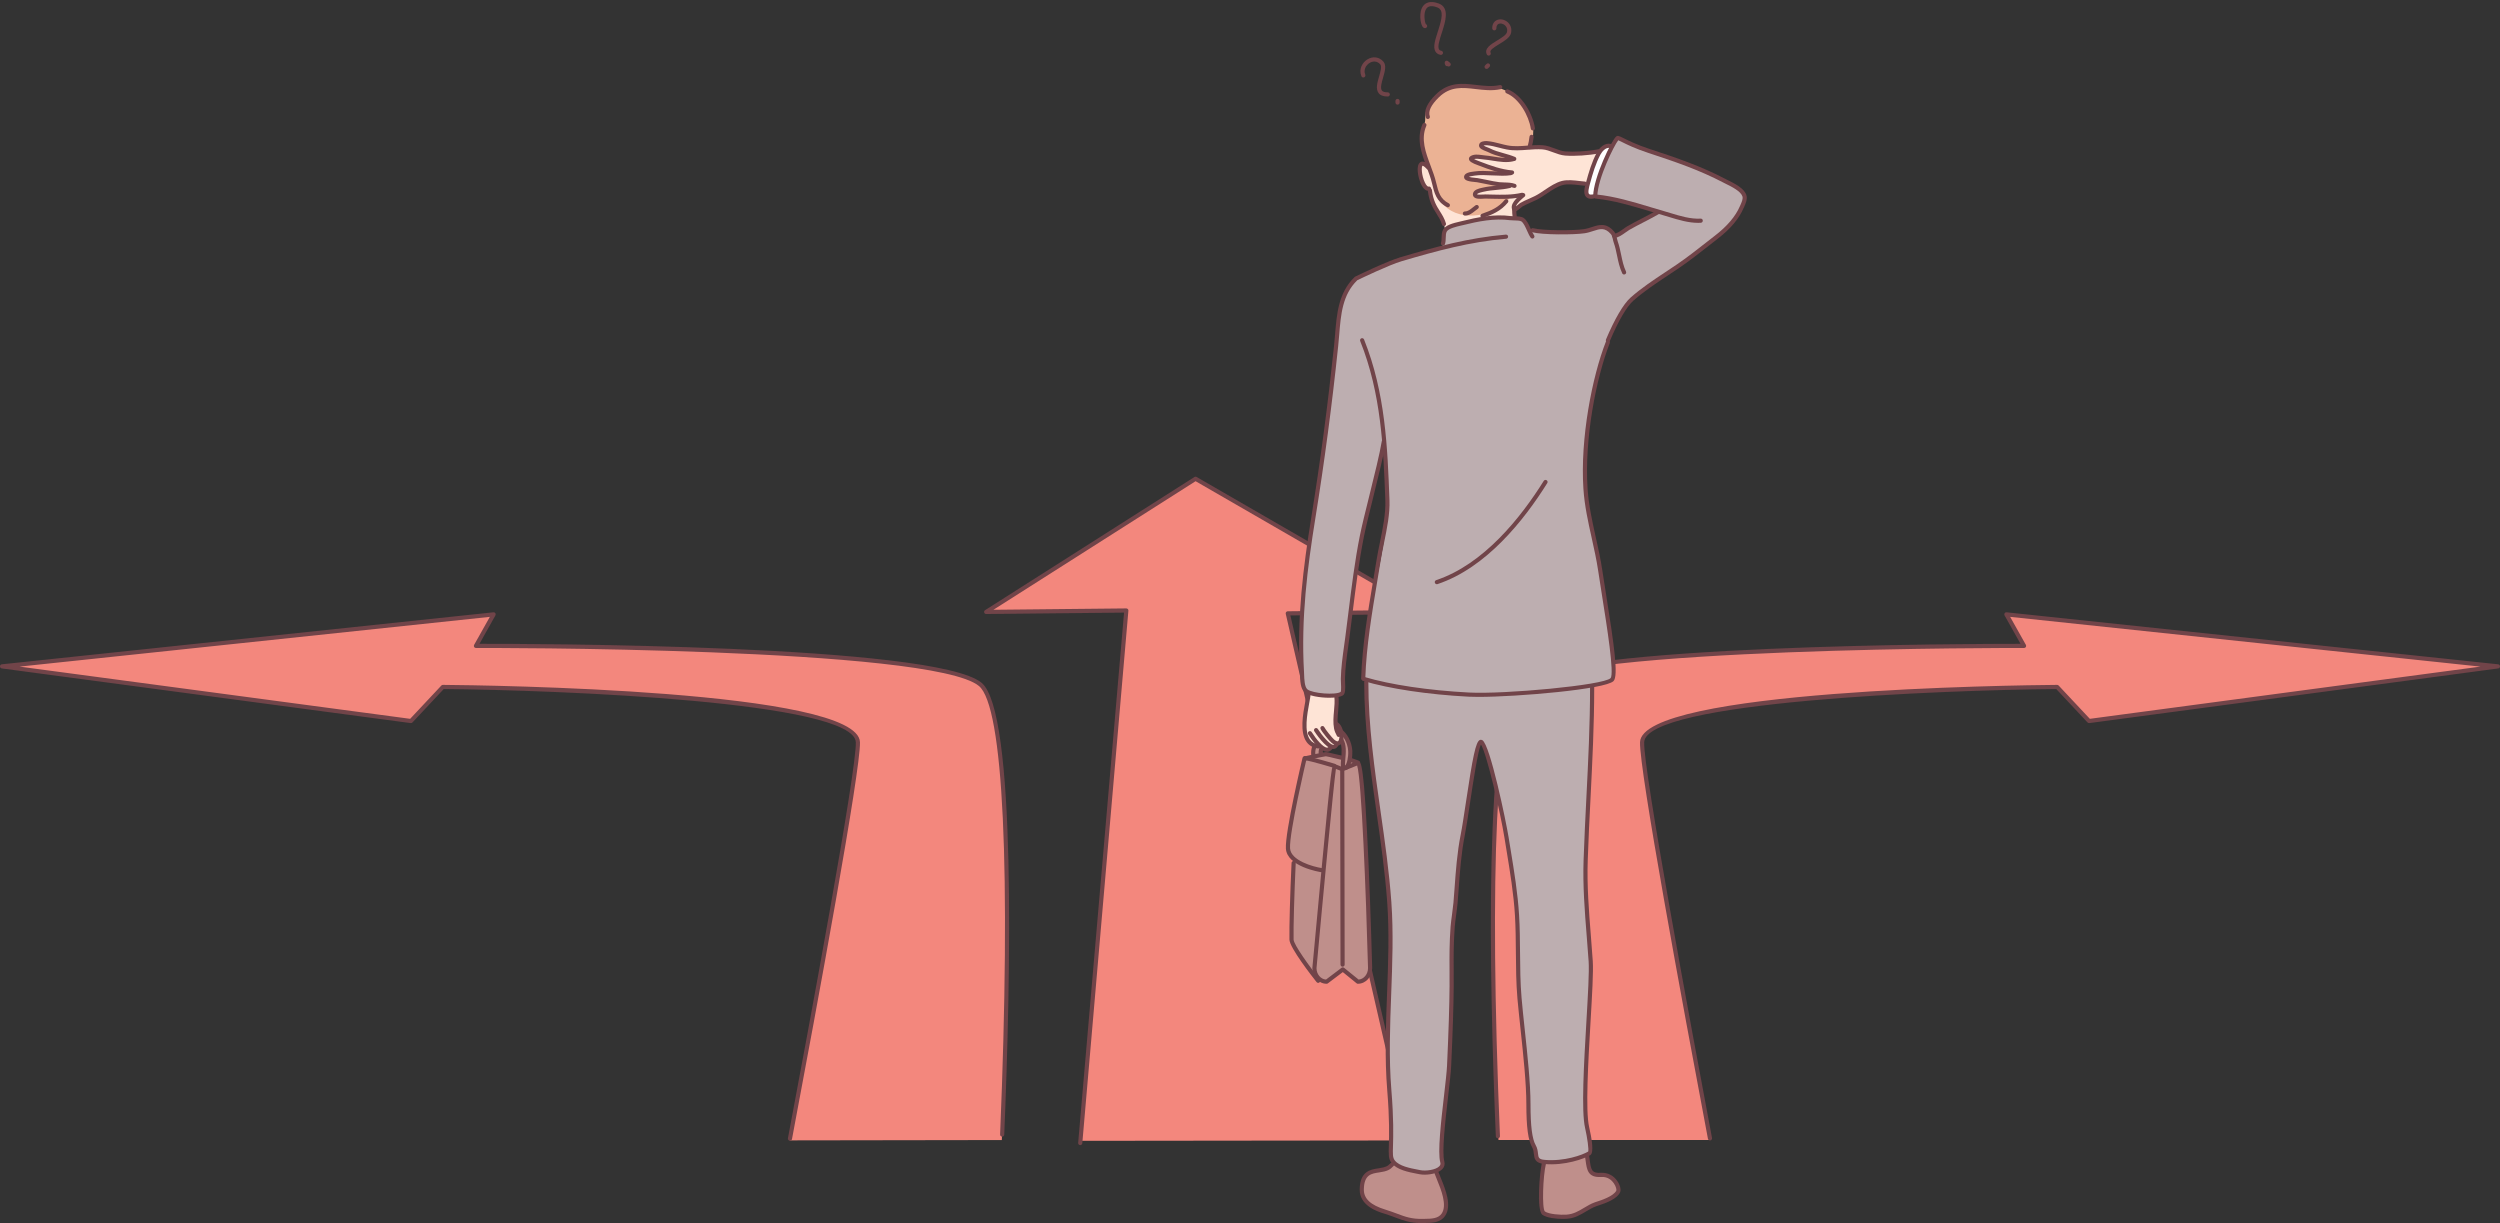
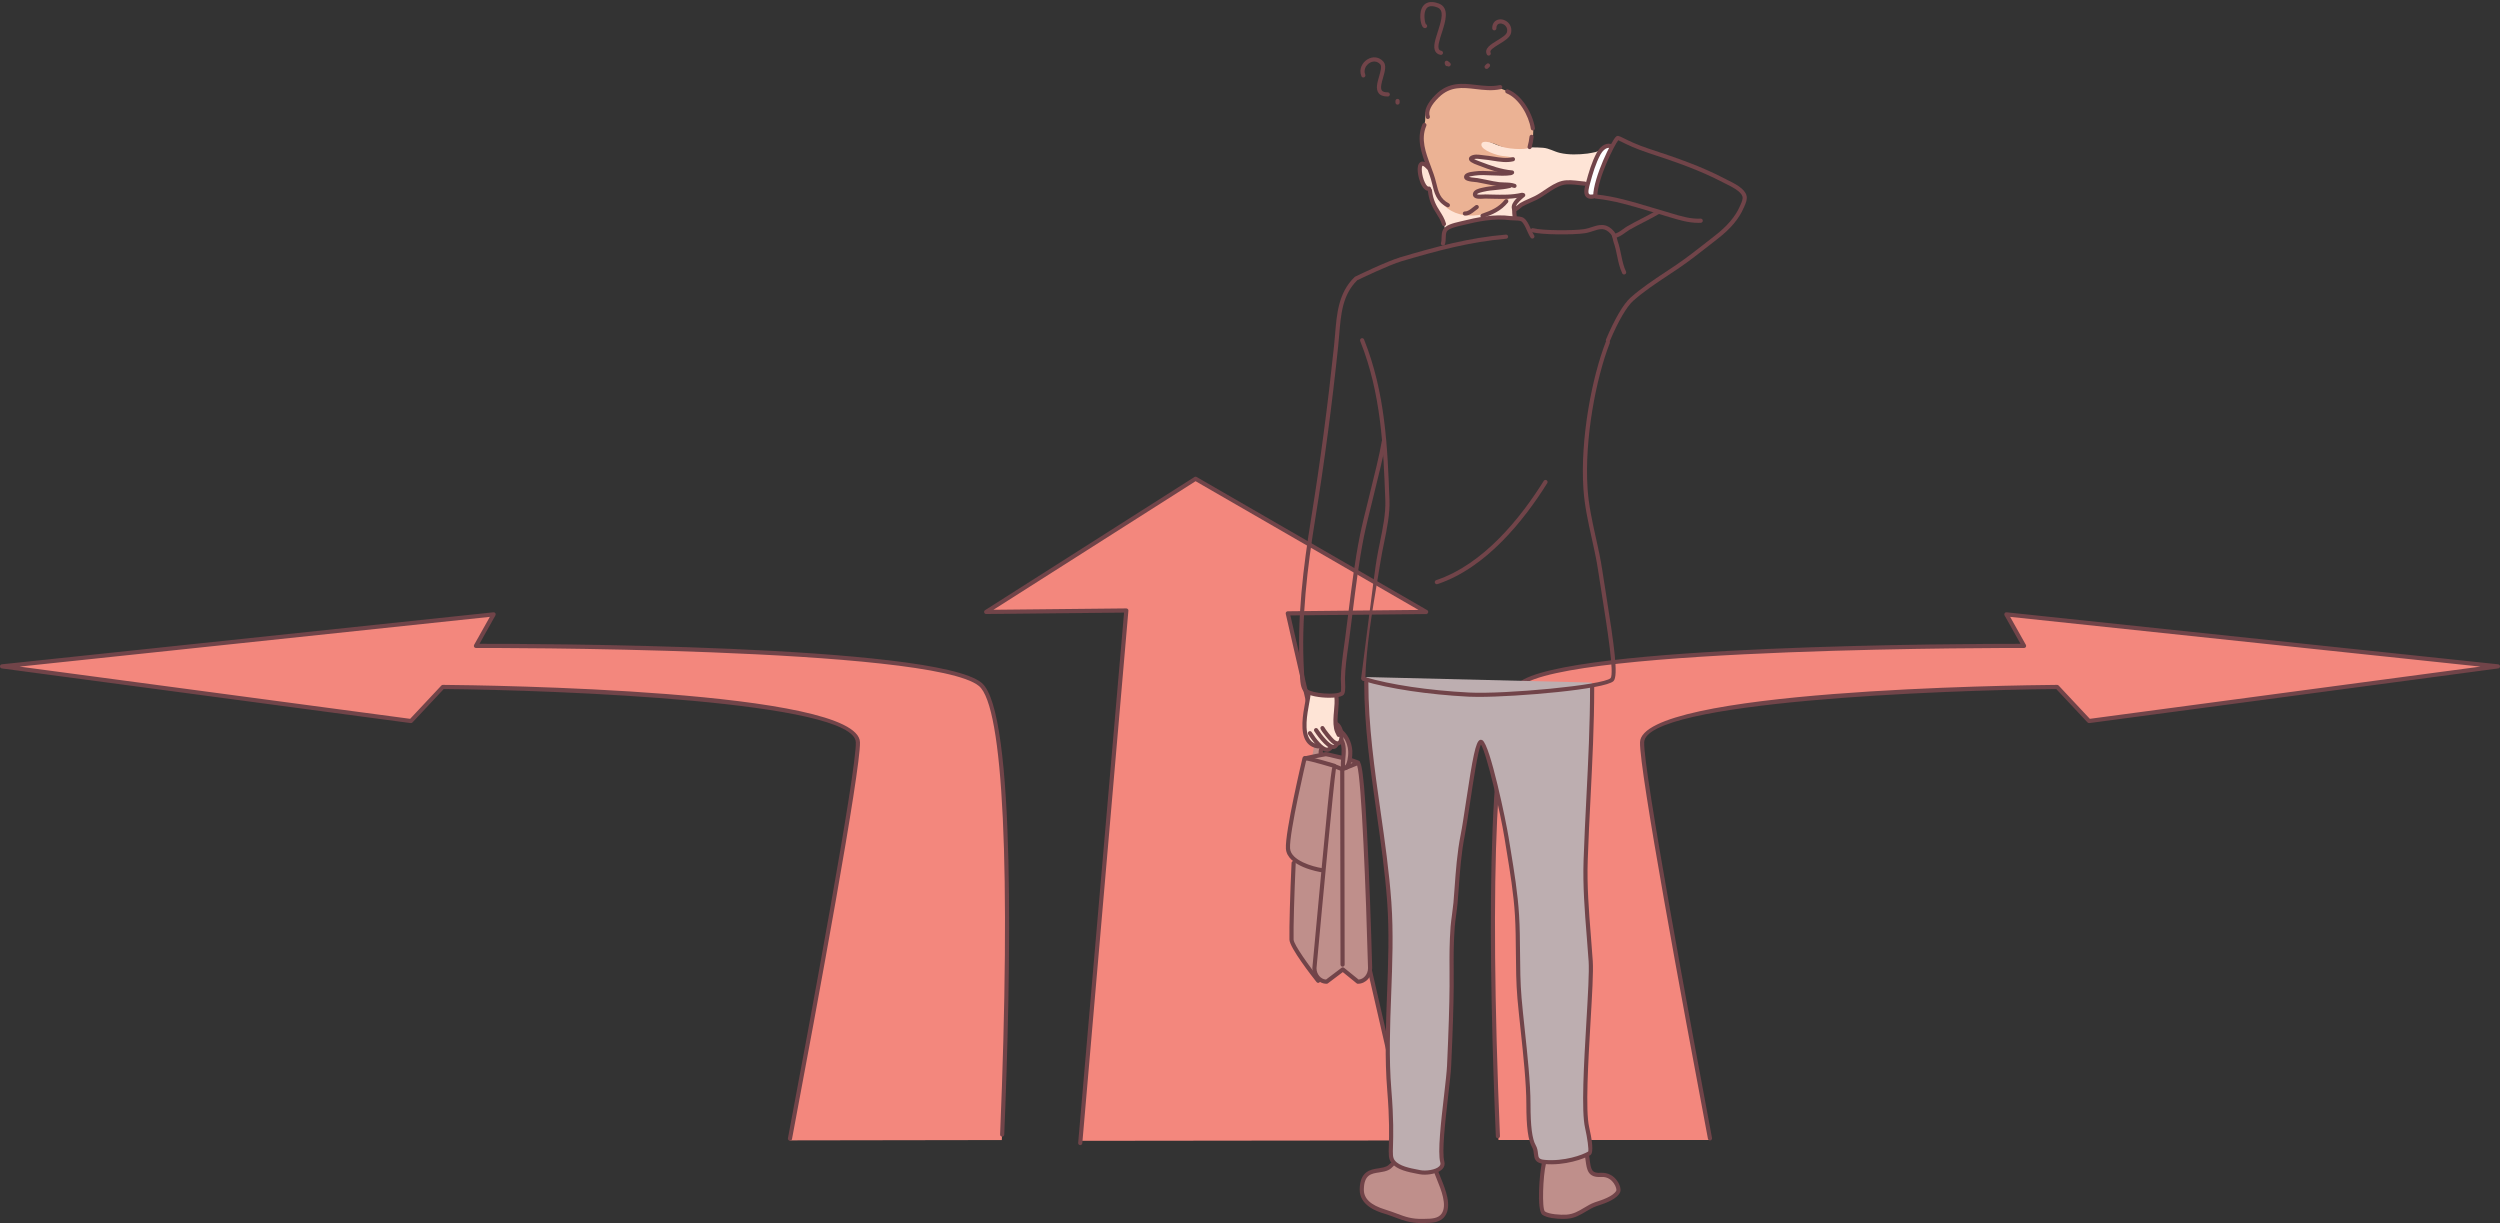
<svg xmlns="http://www.w3.org/2000/svg" height="244.6" preserveAspectRatio="xMidYMid meet" version="1.0" viewBox="-0.0 -0.4 500.0 244.6" width="500.0" zoomAndPan="magnify">
  <rect x="-0.0" y="-0.4" width="500.0" height="244.6" fill="#333333" stroke="none" />
  <defs>
    <clipPath id="a">
      <path d="M 271 232 L 290 232 L 290 244.211 L 271 244.211 Z M 271 232" />
    </clipPath>
  </defs>
  <g>
    <g id="change1_1">
      <path d="M 157.938 227.676 C 162.586 203.027 171.746 153.59 171.578 148.055 C 171.266 137.691 88.574 136.988 88.574 136.988 L 82.191 143.805 L 0.414 132.871 L 98.723 122.477 L 95.184 128.781 C 95.184 128.781 186.387 128.496 196.055 136.48 C 198.848 138.789 200.68 152.25 201.172 169.453 C 201.91 195.293 200.363 227.609 200.363 227.609 L 157.938 227.676" fill="#f3877d" fill-rule="evenodd" />
    </g>
    <g id="change1_2">
      <path d="M 342.066 227.594 C 342.066 227.594 328.254 153.586 328.418 148.055 C 328.734 137.691 411.426 136.988 411.426 136.988 L 417.809 143.805 L 499.582 132.871 L 401.277 122.477 L 404.816 128.781 C 404.816 128.781 313.609 128.496 303.945 136.48 C 296.93 142.277 298.539 200.055 299.691 227.594 L 342.066 227.594" fill="#f3877d" fill-rule="evenodd" />
    </g>
    <g id="change1_3">
      <path d="M 281.812 227.691 L 257.555 122.273 L 285.23 121.984 L 239.105 95.352 L 197.234 121.984 L 225.266 121.699 L 216.277 227.766 L 281.812 227.691" fill="#f3877d" fill-rule="evenodd" />
    </g>
    <g id="change2_1">
      <path d="M 157.996 227.742 C 157.969 227.742 157.941 227.738 157.918 227.734 C 157.691 227.691 157.543 227.477 157.586 227.25 C 161.727 205.305 171.336 153.652 171.164 148.066 C 170.918 139.914 111.77 137.609 88.75 137.406 L 82.492 144.09 C 82.402 144.188 82.27 144.23 82.137 144.219 L 0.359 133.285 C 0.152 133.258 -0.004 133.078 0 132.867 C 0.004 132.656 0.16 132.48 0.371 132.461 L 98.68 122.062 C 98.836 122.035 98.984 122.117 99.07 122.246 C 99.156 122.379 99.16 122.543 99.086 122.68 L 95.895 128.363 C 105.078 128.355 186.992 128.453 196.32 136.16 C 203.289 141.918 202.148 195.25 200.848 226.531 C 200.84 226.762 200.645 226.941 200.414 226.93 C 200.188 226.922 200.008 226.727 200.02 226.496 C 202.219 173.531 200.68 140.84 195.789 136.801 C 186.348 129 96.098 129.18 95.184 129.199 C 95.035 129.199 94.898 129.121 94.824 128.992 C 94.75 128.863 94.746 128.707 94.82 128.578 L 97.969 122.973 L 3.914 132.922 L 82.031 143.363 L 88.27 136.707 C 88.348 136.621 88.457 136.574 88.574 136.574 C 88.574 136.574 88.574 136.574 88.578 136.574 C 97.082 136.645 171.68 137.578 171.996 148.039 C 172.16 153.508 163.551 200.109 158.402 227.402 C 158.363 227.605 158.191 227.742 157.996 227.742" fill="#714449" />
    </g>
    <g id="change2_2">
      <path d="M 341.996 227.688 C 341.797 227.688 341.625 227.551 341.586 227.352 C 336.441 200.082 327.836 153.52 328.004 148.039 C 328.32 137.578 402.918 136.645 411.422 136.574 C 411.426 136.574 411.426 136.574 411.426 136.574 C 411.539 136.574 411.648 136.621 411.73 136.707 L 417.969 143.363 L 496.086 132.922 L 402.031 122.973 L 405.18 128.578 C 405.25 128.707 405.25 128.863 405.176 128.992 C 405.102 129.121 404.965 129.199 404.816 129.199 C 403.902 129.184 313.648 129 304.211 136.801 C 299.309 140.852 297.77 173.664 299.992 226.824 C 300.004 227.055 299.824 227.246 299.598 227.258 C 299.59 227.258 299.586 227.258 299.578 227.258 C 299.355 227.258 299.172 227.082 299.164 226.855 C 297.852 195.465 296.691 141.934 303.68 136.16 C 313.004 128.457 394.895 128.371 404.105 128.363 L 400.914 122.68 C 400.84 122.543 400.844 122.379 400.93 122.246 C 401.016 122.117 401.164 122.039 401.32 122.062 L 499.629 132.461 C 499.836 132.48 499.996 132.656 500 132.867 C 500 133.078 499.848 133.258 499.641 133.285 L 417.863 144.219 C 417.73 144.23 417.598 144.188 417.508 144.09 L 411.246 137.406 C 388.227 137.613 329.082 139.914 328.836 148.066 C 328.664 153.668 338.27 205.27 342.402 227.195 C 342.445 227.422 342.297 227.641 342.07 227.684 C 342.047 227.688 342.02 227.688 341.996 227.688" fill="#714449" />
    </g>
    <g id="change2_3">
      <path d="M 216.047 228.625 C 216.035 228.625 216.023 228.625 216.012 228.621 C 215.781 228.605 215.613 228.402 215.633 228.172 L 224.812 122.121 L 197.242 122.402 C 197.238 122.402 197.238 122.402 197.238 122.402 C 197.055 122.402 196.891 122.281 196.84 122.105 C 196.785 121.926 196.855 121.734 197.012 121.637 L 238.883 95.004 C 239.012 94.918 239.18 94.914 239.312 94.992 L 285.438 121.625 C 285.602 121.719 285.68 121.91 285.633 122.09 C 285.586 122.273 285.422 122.398 285.234 122.402 L 258.074 122.684 L 282.223 227.727 C 282.273 227.953 282.137 228.176 281.91 228.227 C 281.684 228.277 281.465 228.137 281.414 227.914 L 257.148 122.363 C 257.121 122.242 257.148 122.113 257.227 122.016 C 257.305 121.914 257.426 121.855 257.551 121.855 L 283.703 121.586 L 239.117 95.84 L 198.688 121.555 L 225.262 121.281 C 225.359 121.289 225.492 121.332 225.57 121.418 C 225.652 121.504 225.691 121.617 225.68 121.734 L 216.461 228.242 C 216.441 228.461 216.262 228.625 216.047 228.625" fill="#714449" />
    </g>
    <g id="change3_1">
      <path d="M 289.016 45.488 C 288.773 43.453 287.266 41.836 286.328 40.117 C 285.832 39.207 286.211 38.422 285.723 37.523 C 285.473 37.07 285.105 37.078 284.824 36.66 C 284.23 35.773 283.535 34.105 283.914 32.816 C 284.074 32.27 284.641 32.02 285.148 32.227 C 286.355 32.723 286.793 34.309 288.371 33.914 C 291.336 33.18 292.52 28.801 295.488 27.73 C 297.113 27.145 298.836 28.621 300.363 28.867 C 303.137 29.312 305.848 28.941 308.609 29.156 C 309.828 29.254 310.82 29.91 311.965 30.18 C 313.727 30.594 315.711 30.531 317.492 30.316 C 318.047 30.254 318.574 30.113 319.113 30.008 C 319.426 29.945 320.184 29.523 320.039 29.809 C 319.32 31.223 318.684 32.52 318.18 34.09 C 317.977 34.723 317.648 36.066 317.105 36.527 C 316.812 36.781 315.543 36.316 315.18 36.258 C 313.816 36.039 313.055 35.941 311.789 36.422 C 310.469 36.926 309.168 37.875 307.539 38.855 C 306.18 39.68 304.465 40.512 303.531 41.234 C 303.02 41.633 302.852 43.184 302.762 43.223 C 301.828 43.613 300.965 42.816 299.273 43.047 C 297.582 43.277 294.594 43.812 292.539 44.234 C 290.484 44.66 289.031 45.625 289.016 45.488" fill="#fee4d6" fill-rule="evenodd" />
    </g>
    <g id="change3_2">
      <path d="M 261.836 138.219 C 261.957 138.051 263.074 138.703 264.047 138.703 C 265.02 138.703 267.398 138.578 267.492 139.047 C 267.59 139.52 266.984 142.855 267.289 144.375 C 267.453 145.199 267.895 144.773 268.156 145.602 C 268.555 146.855 268.551 147.691 267.18 148.758 C 266.656 149.164 266.609 148.816 265.93 149.344 C 265.512 149.668 262.383 148.855 261.668 147.801 C 260.957 146.754 260.809 145.062 260.941 142.621 C 261.016 141.316 261.445 138.766 261.836 138.219" fill="#fee4d6" fill-rule="evenodd" />
    </g>
    <g id="change4_1">
      <path d="M 284.758 24.641 C 285.227 23.809 284.922 23.02 285.145 22.133 C 285.543 20.531 286.789 18.906 288.09 17.934 C 290.152 16.383 293.039 16.832 295.352 17.121 C 296.645 17.281 297.973 16.938 299.258 17.121 C 302.391 17.566 305.555 20.934 306.441 23.902 C 306.797 25.074 306.785 28.223 305.742 29.137 C 305.152 29.652 301.027 29.395 299.809 28.73 C 299.398 28.504 296.273 27.234 296.273 28.547 C 296.273 29.695 299.605 30.723 300.473 30.793 C 300.73 30.812 302.797 30.969 302.465 31.383 C 302.137 31.793 301.023 31.484 300.621 31.418 C 299.211 31.195 297.727 31.047 296.309 30.902 C 295.883 30.859 294.527 30.492 294.32 31.125 C 294.066 31.879 295.441 32.012 295.828 32.156 C 297.293 32.703 298.57 33.535 300.105 33.891 C 300.195 33.91 301.91 34.016 301.91 34.109 C 301.91 34.465 300.469 34.332 300.254 34.332 C 298.645 34.332 297.031 34.406 295.426 34.406 C 295.27 34.406 292.996 34.633 293.434 35.289 C 293.629 35.578 294.676 35.477 295.02 35.547 C 296.562 35.871 298.18 36.113 299.734 36.32 C 300.012 36.359 301.398 36.312 301.578 36.578 C 301.668 36.711 300.254 37.094 300.066 37.094 C 298.648 37.094 297.406 37.246 296.016 37.574 C 295.785 37.629 294.785 37.777 294.98 38.238 C 295.594 39.656 296.973 38.828 299.809 39.047 C 300.078 39.07 302.09 39.027 301.801 39.379 C 298.949 42.805 292.32 44.164 288.863 40.707 C 286.902 38.742 286.645 35.504 285.805 32.895 C 285.234 31.117 283.801 28.258 284.223 26.371 C 284.25 26.242 284.727 24.688 284.758 24.641" fill="#ebb294" fill-rule="evenodd" />
    </g>
    <g id="change5_1">
      <path d="M 318.914 39.016 C 318.914 39.016 317.988 39.07 317.695 38.777 C 317.324 38.402 317.477 37.398 317.508 36.961 C 317.648 34.785 318.703 31.969 319.918 30.152 C 320.219 29.699 321.312 28.422 322.043 28.859 C 322.379 29.062 321.527 30.633 321.426 30.891 C 320.617 32.883 319.789 34.641 319.32 36.746 C 319.27 36.988 318.781 38.949 318.914 39.016" fill="#fff" fill-rule="evenodd" />
    </g>
    <g id="change6_1">
      <path d="M 273.27 135.012 C 273.27 149.922 276.809 165.355 277.859 180.059 C 278.742 192.445 276.84 205.16 277.859 217.605 C 278.781 228.895 277.57 230.527 278.609 231.914 C 279.691 233.355 282.469 233.73 284.02 234.043 C 285.562 234.352 288.957 233.773 288.461 231.988 C 287.656 229.09 289.648 216.621 289.824 212.715 C 290.078 207.16 290.297 201.254 290.324 196.867 C 290.355 192.496 290.195 189.641 290.531 184.938 C 290.609 183.875 291.012 181.266 291.105 180.16 C 291.453 176.098 291.629 171.191 292.531 166.68 C 293.484 161.922 295.02 148.422 296.129 147.977 C 297.211 147.547 300.535 162.273 301.309 167.109 C 302.141 172.312 303.086 177.426 303.402 182.637 C 303.734 188.117 303.426 193.695 303.898 199.191 C 304.41 205.207 305.688 214.406 305.688 220.465 C 305.688 224.621 305.988 227.461 306.773 228.828 C 307.641 230.328 306.504 231.785 308.934 231.992 C 312.914 232.336 316.656 230.984 317.852 230.266 C 318.465 229.898 317.539 225.598 317.422 225.086 C 316.156 219.613 318.492 197.156 318.141 191.855 C 317.688 185.047 316.895 178.453 317.133 171.57 C 317.535 159.875 318.395 147.816 318.395 136.117 L 273.27 135.012" fill="#bdaeb0" fill-rule="evenodd" />
    </g>
    <g id="change6_2">
-       <path d="M 288.316 48.977 C 289.383 47.953 288.27 46.027 289.645 45.062 C 290.879 44.199 292.453 44.184 293.871 43.934 C 296.887 43.402 302.359 42.586 304.367 43.465 C 305.395 43.914 304.836 45.305 306.734 45.684 C 310.258 46.391 314.133 46.211 317.484 45.625 C 318.238 45.492 319.211 45.125 319.957 45 C 321.574 44.73 322.852 46.836 323.445 46.668 C 324.039 46.504 330.359 42.527 331.039 42.355 C 331.148 42.328 331.875 42.285 331.762 42.117 C 331.469 41.676 329.895 41.398 329.477 41.273 C 326.938 40.512 324.41 39.688 321.773 39.469 C 321.094 39.41 319.309 39.242 319.125 38.324 C 318.926 37.328 319.551 35.832 319.848 34.895 C 320.168 33.895 320.379 32.867 320.75 31.887 C 321.25 30.57 321.906 28.742 322.914 27.734 C 324.145 26.508 326.961 28.902 328.328 29.266 C 333.723 30.703 339.867 32.719 344.699 35.617 C 345.73 36.238 348.824 37.891 349.09 39.227 C 349.324 40.402 347.207 43.336 346.523 44.016 C 343.742 46.797 341.617 48.203 338.562 50.676 C 334.258 54.16 329.098 56.176 325.836 60.156 C 321.309 65.691 319.375 73.984 318.016 81.898 C 317.254 86.324 316.672 92.246 317.023 96.75 C 317.754 106.062 319.512 109.539 320.371 115.699 C 320.734 118.305 322.02 126.766 322.426 129.359 C 322.637 130.699 323.168 134.852 322.426 135.508 C 321.477 136.344 319.973 136.223 318.355 136.594 C 313.762 137.645 310.363 137.555 305.074 138.125 C 297.324 138.961 289.895 138.652 282.195 137.41 C 280.691 137.168 273.996 135.996 273.336 135.617 C 272.02 134.863 272.949 128.766 273.277 126.473 C 274.387 118.699 276.789 110.387 277.391 102.566 C 277.598 99.914 277.57 96.461 277.277 93.809 C 277.242 93.516 277.066 89.762 276.801 89.582 C 276.656 89.488 275.09 95.77 275.027 95.926 C 274.102 98.324 273.633 102.227 272.855 104.676 C 271.676 108.418 271.23 112.73 270.781 116.641 C 270.09 122.648 268.566 132.812 268.625 137.656 C 268.648 139.578 266.688 138.57 264.066 138.512 C 263.605 138.496 261.801 138.34 261.371 138.039 C 259.777 136.91 260.207 132.945 260.207 131.398 C 260.207 124.539 260.379 117.836 261.418 111.074 C 263.379 98.34 265.328 86.512 266.742 73.055 C 267.23 68.418 266.949 59.797 270.445 56.176 C 272.211 54.344 276.797 52.785 280.422 51.242 C 282.406 50.398 287.297 49.957 288.316 48.977" fill="#bdaeb0" fill-rule="evenodd" />
-     </g>
+       </g>
    <g id="change7_1">
      <path d="M 282.758 233.898 C 280.531 233.488 278.609 232.402 278.609 232.402 C 278.008 233.039 277.402 233.438 275.738 233.68 C 274.098 233.922 272.41 234.266 272.355 237.461 C 272.309 240.133 274.906 241.297 276.992 241.934 C 279.895 242.816 281.34 243.871 284.527 243.789 C 285.941 243.754 287.758 243.887 288.668 242.562 C 290.207 240.328 287.906 236.008 287.148 233.926 C 287.148 233.926 284.98 234.305 282.758 233.898" fill="#bf8f8b" fill-rule="evenodd" />
    </g>
    <g id="change7_2">
      <path d="M 313.121 231.84 C 310.965 232.207 308.754 232.102 308.754 232.102 C 308.238 234.203 307.805 241.59 308.734 242.227 C 309.73 242.914 312.215 243.027 313.352 242.941 C 315.754 242.766 317.066 241.195 319.105 240.457 C 319.641 240.262 322.938 239.383 323.641 237.887 C 323.973 237.184 322.816 234.426 320.234 234.582 C 317.652 234.738 317.773 233.031 317.402 230.578 C 317.402 230.578 315.281 231.469 313.121 231.84" fill="#bf8f8b" fill-rule="evenodd" />
    </g>
    <g id="change7_3">
      <path d="M 260.867 151.219 L 262.438 150.914 L 262.828 148.816 L 264.168 148.824 L 264.379 150.539 L 265.281 150.363 L 268.699 150.902 C 268.699 150.902 269.004 149.773 268.684 148.578 C 268.32 147.25 267.34 145.836 267.527 145.832 C 269.129 145.805 269.883 147.59 270.094 149.074 C 270.285 150.426 270.008 151.488 270.008 151.488 L 271.582 152.195 C 272.93 152.195 274.023 193.211 274.023 193.211 C 274.023 194.715 272.93 195.938 271.582 195.938 L 268.566 193.488 L 265.328 195.938 C 264.637 195.938 263.699 195.57 263.254 195.055 C 262.832 194.562 258.219 188.16 258.219 187.426 C 258.219 187.426 258.578 179.398 258.75 172.598 C 258.766 172.02 259.145 171.766 258.461 171.312 C 257.637 170.766 257.402 169.574 257.492 168.348 C 257.996 161.242 260.746 151.211 260.867 151.219" fill="#bf8f8b" fill-rule="evenodd" />
    </g>
    <g id="change2_4">
      <path d="M 288.598 48.711 C 288.555 48.711 288.508 48.703 288.465 48.691 C 288.246 48.617 288.129 48.383 288.203 48.164 C 288.297 47.891 288.305 47.531 288.316 47.152 C 288.332 46.582 288.352 45.992 288.637 45.488 C 289.129 44.629 290.559 44.238 291.984 43.914 L 292.363 43.824 C 295.496 43.043 298.848 42.379 302.129 42.812 C 302.301 42.836 302.531 42.84 302.785 42.848 C 303.508 42.863 304.324 42.879 304.789 43.227 C 305.402 43.688 305.789 44.555 306.164 45.391 C 306.387 45.883 306.59 46.344 306.812 46.656 C 306.945 46.84 306.902 47.102 306.719 47.234 C 306.531 47.367 306.27 47.324 306.137 47.137 C 305.867 46.758 305.645 46.262 305.406 45.73 C 305.09 45.023 304.73 44.223 304.293 43.891 C 304.039 43.707 303.273 43.688 302.77 43.68 C 302.48 43.672 302.215 43.664 302.02 43.641 C 298.879 43.223 295.617 43.867 292.566 44.633 L 292.172 44.723 C 291.371 44.906 289.711 45.285 289.359 45.902 C 289.176 46.223 289.16 46.684 289.148 47.176 C 289.137 47.598 289.121 48.035 288.992 48.43 C 288.934 48.602 288.77 48.711 288.598 48.711" fill="#714449" />
    </g>
    <g id="change2_5">
      <path d="M 265.871 139.152 C 263.965 139.152 261.723 138.758 260.941 138.102 C 260.086 137.379 260.031 135.719 259.992 134.504 C 259.984 134.316 259.98 134.145 259.973 134 C 259.336 123.227 260.688 112.824 262.242 103.188 C 264.086 91.762 265.578 80.492 266.812 68.738 C 266.891 68 266.949 67.258 267.012 66.516 C 267.348 62.387 267.691 58.121 270.926 55.004 C 270.957 54.973 270.992 54.949 271.031 54.93 C 271.289 54.805 277.355 51.852 280.117 51.039 C 287.234 48.941 293.734 47.156 301.172 46.52 C 301.422 46.512 301.605 46.672 301.621 46.898 C 301.641 47.129 301.473 47.328 301.242 47.348 C 293.883 47.977 287.43 49.754 280.352 51.836 C 277.801 52.586 272.102 55.336 271.457 55.648 C 268.492 58.543 268.176 62.449 267.84 66.582 C 267.777 67.332 267.715 68.082 267.637 68.824 C 266.402 80.598 264.906 91.879 263.062 103.32 C 261.516 112.91 260.172 123.258 260.801 133.953 C 260.812 134.102 260.816 134.281 260.824 134.477 C 260.855 135.414 260.906 136.984 261.477 137.465 C 262.461 138.297 267.191 138.656 268.137 137.973 C 268.277 137.738 268.207 136.344 268.184 135.887 C 268.172 135.66 268.164 135.48 268.164 135.379 C 268.207 133.164 268.523 130.91 268.824 128.73 C 268.902 128.172 268.98 127.613 269.055 127.055 C 269.277 125.387 269.484 123.715 269.691 122.047 C 270.316 117.008 270.961 111.797 271.977 106.715 C 272.348 104.855 273.074 101.922 273.848 98.812 C 274.887 94.633 275.957 90.305 276.355 87.855 C 276.391 87.629 276.605 87.477 276.828 87.512 C 277.059 87.547 277.211 87.762 277.176 87.988 C 276.773 90.469 275.695 94.812 274.652 99.016 C 273.887 102.109 273.16 105.035 272.793 106.875 C 271.785 111.93 271.141 117.125 270.516 122.148 C 270.309 123.82 270.102 125.492 269.879 127.164 C 269.805 127.723 269.727 128.285 269.648 128.848 C 269.348 131 269.035 133.23 268.996 135.395 C 268.996 135.48 269.004 135.641 269.016 135.844 C 269.098 137.457 269.059 138.332 268.621 138.648 C 268.145 138.992 267.074 139.152 265.871 139.152" fill="#714449" />
    </g>
    <g id="change2_6">
-       <path d="M 272.645 135.688 C 272.637 135.688 272.633 135.688 272.629 135.688 C 272.398 135.68 272.219 135.484 272.227 135.258 C 272.445 128.723 273.566 122.055 274.648 115.605 C 274.875 114.242 275.102 112.895 275.316 111.566 C 275.5 110.434 275.734 109.273 275.988 108.051 C 276.566 105.23 277.164 102.312 277.066 99.656 C 276.672 89.191 276.266 78.367 272.039 67.805 C 271.953 67.59 272.059 67.348 272.27 67.262 C 272.48 67.18 272.727 67.281 272.809 67.496 C 277.09 78.191 277.5 89.09 277.895 99.625 C 278 102.383 277.391 105.348 276.801 108.219 C 276.555 109.434 276.316 110.582 276.137 111.699 C 275.922 113.027 275.695 114.379 275.469 115.742 C 274.391 122.164 273.277 128.805 273.059 135.285 C 273.051 135.508 272.863 135.688 272.645 135.688" fill="#714449" />
+       <path d="M 272.645 135.688 C 272.637 135.688 272.633 135.688 272.629 135.688 C 272.398 135.68 272.219 135.484 272.227 135.258 C 274.875 114.242 275.102 112.895 275.316 111.566 C 275.5 110.434 275.734 109.273 275.988 108.051 C 276.566 105.23 277.164 102.312 277.066 99.656 C 276.672 89.191 276.266 78.367 272.039 67.805 C 271.953 67.59 272.059 67.348 272.27 67.262 C 272.48 67.18 272.727 67.281 272.809 67.496 C 277.09 78.191 277.5 89.09 277.895 99.625 C 278 102.383 277.391 105.348 276.801 108.219 C 276.555 109.434 276.316 110.582 276.137 111.699 C 275.922 113.027 275.695 114.379 275.469 115.742 C 274.391 122.164 273.277 128.805 273.059 135.285 C 273.051 135.508 272.863 135.688 272.645 135.688" fill="#714449" />
    </g>
    <g id="change2_7">
      <path d="M 267.75 146.996 C 267.605 146.996 267.461 146.922 267.387 146.785 C 267.086 146.246 266.906 145.785 266.816 145.336 C 266.586 144.141 266.695 142.941 266.801 141.781 C 266.891 140.797 266.977 139.859 266.867 138.926 C 266.844 138.695 267.008 138.492 267.234 138.465 C 267.457 138.434 267.668 138.602 267.695 138.832 C 267.812 139.852 267.719 140.871 267.629 141.859 C 267.523 143.012 267.426 144.098 267.633 145.18 C 267.703 145.535 267.855 145.918 268.113 146.379 C 268.227 146.578 268.152 146.832 267.953 146.945 C 267.891 146.98 267.816 146.996 267.75 146.996" fill="#714449" />
    </g>
    <g id="change2_8">
      <path d="M 263.645 149.293 C 263.629 149.293 263.609 149.289 263.59 149.289 C 262.613 149.16 261.852 148.73 261.328 148.012 C 259.918 146.074 260.59 142.441 261.031 140.039 C 261.148 139.414 261.246 138.871 261.289 138.469 C 261.312 138.238 261.539 138.074 261.746 138.098 C 261.973 138.121 262.141 138.324 262.117 138.555 C 262.074 138.973 261.969 139.539 261.848 140.191 C 261.43 142.453 260.801 145.875 262 147.523 C 262.391 148.059 262.945 148.367 263.699 148.465 C 263.926 148.496 264.086 148.703 264.059 148.93 C 264.027 149.141 263.852 149.293 263.645 149.293" fill="#714449" />
    </g>
    <g id="change2_9">
      <path d="M 289.574 41.059 C 289.512 41.059 289.441 41.047 289.383 41.012 C 287.258 39.906 286.844 38.145 286.406 36.281 C 286.156 35.215 285.762 34.152 285.34 33.031 C 284.301 30.262 283.227 27.395 284.496 24.441 C 284.59 24.23 284.832 24.133 285.043 24.223 C 285.254 24.316 285.352 24.559 285.262 24.77 C 284.121 27.414 285.137 30.121 286.117 32.738 C 286.531 33.84 286.957 34.973 287.219 36.09 C 287.691 38.105 288.066 39.391 289.766 40.273 C 289.973 40.383 290.051 40.633 289.941 40.836 C 289.867 40.977 289.723 41.059 289.574 41.059" fill="#714449" />
    </g>
    <g id="change2_10">
      <path d="M 305.926 29.426 C 305.891 29.426 305.855 29.422 305.82 29.414 C 305.598 29.352 305.465 29.125 305.523 28.902 C 305.711 28.211 305.832 27.562 305.902 26.926 C 305.926 26.695 306.133 26.531 306.359 26.555 C 306.59 26.578 306.754 26.785 306.73 27.012 C 306.656 27.695 306.523 28.383 306.328 29.117 C 306.277 29.305 306.109 29.426 305.926 29.426" fill="#714449" />
    </g>
    <g id="change2_11">
      <path d="M 296.5 43.18 C 296.328 43.18 296.168 43.07 296.109 42.898 C 296.031 42.68 296.148 42.441 296.363 42.367 C 298.387 41.676 299.781 40.996 300.934 39.582 C 301.074 39.406 301.34 39.379 301.516 39.523 C 301.695 39.668 301.723 39.93 301.578 40.105 C 300.172 41.836 298.363 42.562 296.637 43.156 C 296.59 43.172 296.547 43.18 296.5 43.18" fill="#714449" />
    </g>
    <g id="change2_12">
      <path d="M 293.016 42.719 C 293 42.719 292.984 42.719 292.969 42.719 C 292.738 42.711 292.555 42.52 292.562 42.289 C 292.566 42.066 292.754 41.887 292.977 41.887 C 292.984 41.887 293 41.887 293.016 41.887 C 293.562 41.887 294.035 41.508 294.531 41.105 C 294.727 40.945 294.922 40.793 295.117 40.656 C 295.305 40.531 295.566 40.578 295.695 40.77 C 295.824 40.957 295.773 41.219 295.586 41.348 C 295.406 41.469 295.23 41.609 295.055 41.75 C 294.492 42.203 293.855 42.719 293.016 42.719" fill="#714449" />
    </g>
    <g id="change2_13">
      <path d="M 285.656 37.758 C 285.266 37.758 284.711 37.512 284.195 36.395 C 283.633 35.176 283.102 32.684 284.055 32.051 C 284.805 31.551 285.695 32.531 285.988 32.852 C 286.141 33.02 286.129 33.285 285.961 33.438 C 285.789 33.594 285.527 33.582 285.371 33.41 C 284.75 32.727 284.504 32.746 284.504 32.75 C 284.242 32.934 284.297 34.688 284.98 36.113 C 285.293 36.762 285.586 36.949 285.684 36.922 C 285.91 36.855 286.137 36.984 286.199 37.203 C 286.262 37.426 286.137 37.656 285.914 37.719 C 285.84 37.738 285.754 37.758 285.656 37.758" fill="#714449" />
    </g>
    <g id="change2_14">
      <path d="M 288.789 44.816 C 288.609 44.816 288.445 44.699 288.391 44.516 C 288.145 43.676 287.734 43.02 287.297 42.328 C 286.598 41.211 285.805 39.949 285.562 37.691 C 285.539 37.461 285.703 37.258 285.934 37.234 C 286.156 37.211 286.363 37.375 286.391 37.602 C 286.609 39.672 287.316 40.797 288.004 41.887 C 288.449 42.598 288.91 43.332 289.191 44.281 C 289.254 44.504 289.129 44.734 288.906 44.797 C 288.867 44.809 288.828 44.816 288.789 44.816" fill="#714449" />
    </g>
    <g id="change2_15">
      <path d="M 302.941 43.398 C 302.734 43.398 302.559 43.246 302.527 43.039 C 302.449 42.469 302.422 41.945 302.43 41.438 C 302.438 41.211 302.633 41.02 302.855 41.031 C 303.086 41.039 303.266 41.227 303.262 41.457 C 303.254 41.922 303.281 42.402 303.352 42.926 C 303.383 43.156 303.223 43.363 302.996 43.395 C 302.977 43.398 302.961 43.398 302.941 43.398" fill="#714449" />
    </g>
    <g id="change2_16">
      <path d="M 287.367 116.441 C 287.191 116.441 287.031 116.328 286.973 116.156 C 286.898 115.938 287.02 115.703 287.234 115.629 C 296.746 112.461 304.188 103.086 308.75 95.777 C 308.871 95.582 309.133 95.527 309.324 95.645 C 309.52 95.77 309.578 96.023 309.453 96.219 C 304.816 103.641 297.246 113.172 287.5 116.422 C 287.453 116.434 287.41 116.441 287.367 116.441" fill="#714449" />
    </g>
    <g id="change2_17">
      <path d="M 295.676 138.98 C 294.934 138.98 294.277 138.965 293.734 138.938 C 285.594 138.512 277.898 137.359 272.629 135.781 C 272.41 135.719 272.285 135.484 272.352 135.266 C 272.418 135.047 272.648 134.918 272.867 134.988 C 278.078 136.547 285.699 137.684 293.777 138.105 C 300.82 138.484 320.688 136.656 322.113 135.23 C 322.895 134.375 321.395 124.922 320.398 118.668 C 320.125 116.938 319.859 115.254 319.629 113.715 C 319.297 111.508 318.809 109.316 318.34 107.199 C 317.637 104.039 316.91 100.773 316.684 97.391 C 316.012 87.289 318.434 74.926 321.176 67.93 C 321.262 67.715 321.5 67.609 321.715 67.691 C 321.93 67.777 322.035 68.02 321.949 68.23 C 319.242 75.141 316.852 87.355 317.516 97.336 C 317.734 100.652 318.453 103.891 319.148 107.02 C 319.621 109.152 320.113 111.355 320.449 113.59 C 320.68 115.129 320.949 116.809 321.223 118.535 C 322.82 128.609 323.719 134.801 322.703 135.816 C 321.051 137.469 303.473 138.98 295.676 138.98" fill="#714449" />
    </g>
    <g id="change2_18">
      <path d="M 284.934 234.535 C 284.566 234.535 284.223 234.508 283.938 234.449 L 283.398 234.348 C 281.781 234.039 279.34 233.578 278.277 232.164 C 277.691 231.383 277.715 230.59 277.77 228.676 C 277.824 226.727 277.922 223.465 277.445 217.641 C 276.922 211.242 277.172 204.684 277.41 198.344 C 277.641 192.328 277.875 186.109 277.445 180.09 C 277.012 174.039 276.141 167.934 275.297 162.023 C 274.09 153.57 272.84 144.828 272.84 136.035 C 272.84 135.809 273.023 135.621 273.254 135.621 C 273.484 135.621 273.672 135.809 273.672 136.035 C 273.672 144.773 274.914 153.48 276.117 161.906 C 276.965 167.828 277.84 173.953 278.273 180.027 C 278.707 186.098 278.469 192.34 278.242 198.375 C 278.004 204.691 277.754 211.227 278.273 217.574 C 278.754 223.445 278.656 226.734 278.602 228.699 C 278.547 230.457 278.527 231.113 278.945 231.664 C 279.812 232.82 282.062 233.246 283.551 233.527 L 284.102 233.637 C 285.133 233.844 287.172 233.594 287.879 232.836 C 288.082 232.613 288.141 232.383 288.062 232.102 C 287.5 230.074 288.195 224 288.816 218.641 C 289.102 216.129 289.352 213.965 289.41 212.691 C 289.719 205.941 289.887 200.617 289.91 196.863 C 289.918 195.645 289.91 194.539 289.906 193.48 C 289.891 190.707 289.875 188.312 290.117 184.906 C 290.16 184.332 290.293 183.328 290.422 182.355 C 290.535 181.492 290.648 180.645 290.691 180.125 C 290.773 179.18 290.844 178.188 290.918 177.164 C 291.156 173.848 291.43 170.086 292.125 166.598 C 292.43 165.078 292.797 162.629 293.188 160.039 C 294.547 150.992 295.141 147.926 295.977 147.594 C 296.137 147.527 296.312 147.543 296.469 147.633 C 298.035 148.523 301.23 163.992 301.719 167.047 L 302.137 169.613 C 302.832 173.855 303.551 178.238 303.816 182.613 C 303.969 185.094 303.988 187.637 304.008 190.094 C 304.031 193.074 304.055 196.156 304.312 199.156 C 304.469 201.008 304.699 203.156 304.941 205.43 C 305.484 210.5 306.102 216.25 306.102 220.465 C 306.102 224.805 306.43 227.398 307.133 228.621 C 307.48 229.223 307.547 229.812 307.598 230.289 C 307.691 231.125 307.73 231.473 308.969 231.578 C 312.867 231.91 316.492 230.602 317.637 229.91 C 317.797 229.578 317.461 227.121 317.016 225.18 C 316.234 221.801 316.789 212.32 317.277 203.953 C 317.59 198.582 317.863 193.941 317.727 191.883 C 317.609 190.176 317.477 188.48 317.34 186.793 C 316.945 181.848 316.539 176.734 316.719 171.559 C 316.863 167.348 317.074 163.152 317.277 159.098 C 317.641 151.934 318.012 144.523 318.012 137.043 C 318.012 136.812 318.195 136.629 318.43 136.629 C 318.656 136.629 318.844 136.812 318.844 137.043 C 318.844 144.547 318.469 151.965 318.109 159.141 C 317.902 163.191 317.691 167.383 317.551 171.586 C 317.371 176.715 317.777 181.805 318.172 186.727 C 318.305 188.418 318.441 190.117 318.555 191.828 C 318.695 193.938 318.422 198.602 318.105 204.004 C 317.648 211.902 317.07 221.73 317.824 224.992 C 318.359 227.309 318.832 230.164 318.066 230.625 C 316.844 231.355 312.996 232.766 308.898 232.406 C 306.977 232.242 306.867 231.254 306.773 230.383 C 306.723 229.941 306.672 229.484 306.414 229.035 C 305.625 227.664 305.27 225.02 305.27 220.465 C 305.27 216.297 304.656 210.566 304.117 205.516 C 303.871 203.242 303.645 201.082 303.48 199.23 C 303.223 196.191 303.199 193.098 303.176 190.102 C 303.156 187.652 303.137 185.121 302.988 182.664 C 302.727 178.332 302.008 173.969 301.316 169.75 L 300.898 167.176 C 300.09 162.133 297.312 150.188 296.188 148.508 C 295.59 149.656 294.645 155.934 294.008 160.16 C 293.617 162.766 293.246 165.223 292.941 166.762 C 292.254 170.195 291.984 173.93 291.746 177.227 C 291.672 178.25 291.602 179.246 291.52 180.195 C 291.477 180.723 291.359 181.586 291.246 182.461 C 291.117 183.426 290.984 184.418 290.949 184.965 C 290.707 188.34 290.719 190.719 290.738 193.477 C 290.742 194.539 290.75 195.645 290.742 196.871 C 290.719 200.633 290.547 205.969 290.238 212.73 C 290.184 214.027 289.93 216.207 289.641 218.734 C 289.062 223.758 288.344 230.008 288.863 231.879 C 289.02 232.441 288.891 232.969 288.488 233.398 C 287.754 234.191 286.188 234.535 284.934 234.535" fill="#714449" />
    </g>
    <g clip-path="url(#a)" id="change2_51">
      <path d="M 284.176 244.211 C 282.031 244.211 280.645 243.691 279.055 243.094 C 278.383 242.84 277.691 242.582 276.875 242.332 C 275.637 241.957 271.879 240.809 271.938 237.453 C 272.004 233.809 274.129 233.496 275.68 233.27 C 277.289 233.031 277.586 232.781 278.102 232.238 C 278.262 232.07 278.523 232.066 278.691 232.223 C 278.855 232.383 278.863 232.645 278.703 232.812 C 277.996 233.559 277.477 233.848 275.801 234.09 C 274.27 234.316 272.82 234.527 272.77 237.469 C 272.738 239.332 274.117 240.621 277.113 241.535 C 277.957 241.793 278.664 242.059 279.348 242.312 C 281.008 242.938 282.316 243.426 284.516 243.375 L 284.984 243.367 C 286.227 243.352 287.633 243.332 288.324 242.328 C 289.484 240.645 288.219 237.535 287.383 235.484 C 287.203 235.047 287.039 234.645 286.914 234.301 C 286.84 234.082 286.949 233.844 287.164 233.766 C 287.383 233.688 287.617 233.801 287.695 234.016 C 287.82 234.352 287.98 234.742 288.152 235.168 C 289.109 237.523 290.426 240.746 289.008 242.797 C 288.074 244.16 286.367 244.18 284.996 244.199 L 284.535 244.203 C 284.414 244.207 284.297 244.211 284.176 244.211" fill="#714449" />
    </g>
    <g id="change2_19">
      <path d="M 312.613 243.383 C 311.336 243.383 309.422 243.207 308.496 242.57 C 307.242 241.707 307.953 233.922 308.375 232.195 C 308.43 231.973 308.66 231.832 308.879 231.891 C 309.102 231.945 309.238 232.172 309.184 232.391 C 308.59 234.816 308.359 241.285 308.977 241.891 C 309.785 242.445 312.062 242.617 313.32 242.527 C 314.703 242.426 315.707 241.824 316.77 241.188 C 317.445 240.781 318.145 240.359 318.961 240.066 C 319.031 240.039 319.141 240.004 319.285 239.957 C 320.137 239.688 322.727 238.859 323.266 237.711 C 323.32 237.59 323.254 236.969 322.781 236.281 C 322.43 235.766 321.645 234.902 320.262 234.996 C 317.594 235.164 317.375 233.613 317.113 231.656 C 317.078 231.406 317.043 231.148 317.004 230.871 C 316.969 230.645 317.125 230.434 317.352 230.398 C 317.566 230.367 317.789 230.523 317.824 230.75 C 317.867 231.027 317.902 231.293 317.938 231.547 C 318.203 233.539 318.309 234.289 320.211 234.164 C 321.523 234.094 322.711 234.691 323.48 235.828 C 324.031 236.645 324.254 237.562 324.02 238.062 C 323.402 239.371 321.301 240.188 319.539 240.75 C 319.41 240.793 319.309 240.824 319.246 240.848 C 318.504 241.117 317.867 241.496 317.195 241.898 C 316.098 242.559 314.965 243.242 313.383 243.355 C 313.176 243.371 312.91 243.383 312.613 243.383" fill="#714449" />
    </g>
    <g id="change2_20">
      <path d="M 277.551 18.902 C 276.664 18.902 276.062 18.676 275.711 18.203 C 275.098 17.387 275.461 16.121 275.816 14.902 C 276.094 13.949 276.406 12.867 276.047 12.465 C 275.371 11.707 274.496 11.828 273.902 12.195 C 273.215 12.621 272.648 13.535 273.051 14.531 C 273.133 14.746 273.031 14.988 272.816 15.07 C 272.605 15.156 272.363 15.055 272.277 14.84 C 271.699 13.398 272.488 12.094 273.469 11.488 C 274.574 10.801 275.828 10.969 276.668 11.91 C 277.332 12.66 276.969 13.918 276.613 15.133 C 276.332 16.109 276.012 17.219 276.375 17.703 C 276.559 17.949 276.953 18.07 277.551 18.07 C 277.781 18.07 277.969 18.258 277.969 18.488 C 277.969 18.719 277.781 18.902 277.551 18.902" fill="#714449" />
    </g>
    <g id="change2_21">
      <path d="M 279.508 20.531 C 279.277 20.531 279.094 20.348 279.094 20.117 L 279.094 19.793 C 279.094 19.562 279.277 19.375 279.508 19.375 C 279.738 19.375 279.926 19.562 279.926 19.793 L 279.926 20.117 C 279.926 20.348 279.738 20.531 279.508 20.531" fill="#714449" />
    </g>
    <g id="change2_22">
      <path d="M 288.184 10.578 C 288.156 10.578 288.133 10.574 288.109 10.57 C 287.641 10.484 287.301 10.266 287.09 9.914 C 286.559 9.027 287.027 7.578 287.57 5.902 C 288.379 3.406 288.844 1.602 287.461 1.082 C 286.406 0.684 285.668 0.766 285.273 1.324 C 284.637 2.219 284.941 4.012 285.164 4.422 C 285.281 4.465 285.375 4.562 285.414 4.691 C 285.48 4.91 285.352 5.145 285.133 5.207 C 285.047 5.234 284.742 5.289 284.504 4.93 C 284.086 4.312 283.691 1.977 284.656 0.758 C 285.109 0.188 286.012 -0.352 287.754 0.305 C 289.984 1.145 289.086 3.926 288.363 6.156 C 287.941 7.453 287.465 8.926 287.805 9.484 C 287.855 9.574 287.961 9.699 288.258 9.754 C 288.484 9.793 288.633 10.012 288.594 10.234 C 288.555 10.438 288.383 10.578 288.184 10.578" fill="#714449" />
    </g>
    <g id="change2_23">
      <path d="M 289.734 12.898 C 289.66 12.898 289.582 12.875 289.516 12.832 C 289.309 12.875 289.09 12.754 289.027 12.543 L 288.949 12.273 C 288.949 12.27 288.949 12.27 288.949 12.27 C 288.949 12.27 288.949 12.27 288.949 12.266 C 288.922 12.168 288.934 12.066 288.973 11.98 C 288.984 11.953 289.004 11.926 289.02 11.902 C 289.066 11.844 289.125 11.797 289.195 11.77 C 289.219 11.762 289.242 11.754 289.27 11.746 C 289.348 11.73 289.422 11.738 289.488 11.766 C 289.523 11.777 289.551 11.793 289.582 11.812 C 289.594 11.82 289.609 11.832 289.621 11.844 L 290.004 12.164 C 290.18 12.312 290.203 12.574 290.055 12.75 C 289.973 12.848 289.855 12.898 289.734 12.898" fill="#714449" />
    </g>
    <g id="change2_24">
      <path d="M 297.742 10.719 C 297.59 10.719 297.441 10.637 297.367 10.488 C 296.777 9.309 298.184 8.457 299.422 7.703 C 300.293 7.176 301.277 6.578 301.398 6.012 C 301.566 5.242 301.172 4.801 300.922 4.602 C 300.543 4.309 300.043 4.215 299.699 4.383 C 299.352 4.551 299.277 4.953 299.277 5.258 C 299.277 5.488 299.094 5.676 298.863 5.676 C 298.633 5.676 298.445 5.488 298.445 5.258 C 298.445 4.223 299.004 3.797 299.34 3.633 C 299.961 3.332 300.805 3.457 301.434 3.949 C 302.109 4.477 302.398 5.312 302.215 6.188 C 302.016 7.102 300.914 7.77 299.855 8.414 C 298.691 9.121 297.883 9.656 298.113 10.117 C 298.215 10.324 298.133 10.574 297.926 10.676 C 297.867 10.707 297.805 10.719 297.742 10.719" fill="#714449" />
    </g>
    <g id="change2_25">
      <path d="M 297.32 13.383 C 297.215 13.383 297.109 13.344 297.027 13.262 C 296.863 13.098 296.863 12.836 297.027 12.672 L 297.309 12.391 C 297.473 12.23 297.738 12.23 297.898 12.395 C 298.059 12.559 298.059 12.82 297.895 12.98 L 297.613 13.262 C 297.535 13.344 297.43 13.383 297.32 13.383" fill="#714449" />
    </g>
    <g id="change2_26">
      <path d="M 285.566 23.402 C 285.398 23.402 285.234 23.297 285.176 23.129 C 284.695 21.82 285.371 20.254 287.184 18.477 C 289.77 15.941 292.547 16.27 295.23 16.586 C 296.773 16.766 298.367 16.957 299.953 16.621 C 300.188 16.566 300.402 16.715 300.449 16.941 C 300.496 17.164 300.352 17.387 300.129 17.434 C 298.402 17.801 296.742 17.602 295.137 17.41 C 292.531 17.105 290.066 16.812 287.766 19.07 C 286.207 20.598 285.598 21.867 285.957 22.844 C 286.035 23.059 285.926 23.297 285.711 23.375 C 285.66 23.395 285.613 23.402 285.566 23.402" fill="#714449" />
    </g>
    <g id="change2_27">
      <path d="M 306.574 25.688 C 306.371 25.688 306.195 25.543 306.164 25.336 C 305.758 22.703 303.785 19.254 301.312 18.266 C 301.098 18.184 300.992 17.941 301.078 17.727 C 301.164 17.512 301.406 17.41 301.617 17.496 C 304.402 18.602 306.531 22.289 306.984 25.211 C 307.02 25.438 306.863 25.648 306.641 25.684 C 306.617 25.688 306.594 25.688 306.574 25.688" fill="#714449" />
    </g>
    <g id="change2_28">
-       <path d="M 302.855 31.793 C 302.801 31.793 302.742 31.781 302.691 31.762 C 301.969 31.453 301.219 31.246 300.496 31.047 C 299.523 30.773 298.516 30.492 297.523 29.977 C 297.465 29.941 297.359 29.906 297.234 29.859 C 296.605 29.621 295.746 29.301 295.801 28.629 C 295.816 28.434 295.902 28.262 296.059 28.125 C 296.488 27.762 297.332 27.812 297.426 27.82 C 298.309 27.887 299.168 28.109 300 28.324 C 300.5 28.453 301 28.586 301.504 28.68 C 302.809 28.93 304.09 28.828 305.445 28.727 C 306.461 28.648 307.512 28.566 308.566 28.648 C 309.402 28.715 310.191 29.008 310.953 29.297 C 311.684 29.57 312.375 29.828 313.082 29.883 C 314.676 30.008 317.453 29.895 319.688 29.449 C 319.91 29.402 320.129 29.551 320.176 29.777 C 320.219 30 320.074 30.223 319.848 30.266 C 317.781 30.68 314.973 30.863 313.02 30.715 C 312.195 30.648 311.414 30.355 310.66 30.074 C 309.918 29.797 309.223 29.531 308.504 29.477 C 307.508 29.398 306.492 29.48 305.512 29.555 C 304.156 29.66 302.762 29.766 301.348 29.496 C 300.828 29.398 300.309 29.266 299.793 29.133 C 298.961 28.914 298.172 28.711 297.359 28.648 C 297.137 28.633 296.863 28.66 296.707 28.707 C 296.906 28.848 297.344 29.012 297.527 29.082 C 297.691 29.141 297.828 29.195 297.906 29.238 C 298.824 29.715 299.742 29.973 300.719 30.242 C 301.469 30.453 302.242 30.668 303.016 30.992 C 303.227 31.082 303.324 31.328 303.234 31.539 C 303.172 31.695 303.016 31.793 302.855 31.793" fill="#714449" />
-     </g>
+       </g>
    <g id="change2_29">
      <path d="M 302.414 34.512 C 302.406 34.512 302.395 34.508 302.383 34.508 C 300.129 34.336 297.809 33.5 295.812 32.727 L 295.691 32.684 C 294.324 32.195 293.828 31.859 293.789 31.402 C 293.781 31.289 293.797 30.996 294.156 30.793 C 294.852 30.406 295.645 30.516 296.344 30.609 C 296.531 30.637 296.715 30.664 296.891 30.676 C 297.48 30.723 298.098 30.82 298.695 30.914 C 299.98 31.121 301.312 31.332 302.488 31.039 C 302.711 30.988 302.938 31.117 302.992 31.34 C 303.051 31.562 302.914 31.789 302.691 31.848 C 301.352 32.18 299.934 31.953 298.562 31.738 C 297.957 31.641 297.383 31.547 296.828 31.504 C 296.637 31.492 296.438 31.465 296.23 31.434 C 295.738 31.367 295.234 31.297 294.82 31.414 C 295.016 31.523 295.355 31.68 295.973 31.902 L 296.113 31.953 C 298.055 32.703 300.305 33.516 302.445 33.68 C 302.676 33.695 302.848 33.898 302.828 34.125 C 302.812 34.344 302.633 34.512 302.414 34.512" fill="#714449" />
    </g>
    <g id="change2_30">
      <path d="M 302.898 37.191 C 302.848 37.191 302.801 37.184 302.754 37.164 C 302.191 36.953 301.508 36.938 300.848 36.922 C 300.484 36.914 300.125 36.902 299.777 36.867 C 299.098 36.793 298.07 36.582 297.082 36.375 C 296.438 36.242 295.824 36.113 295.383 36.043 C 295.332 36.035 295.23 36.027 295.105 36.016 C 293.891 35.906 292.875 35.762 292.816 35.078 C 292.734 34.16 294.066 33.996 294.711 33.918 L 294.875 33.895 C 295.91 33.727 297.238 33.789 298.52 33.852 C 299.785 33.91 301.09 33.977 302.086 33.812 C 302.305 33.773 302.523 33.93 302.562 34.156 C 302.602 34.383 302.445 34.598 302.219 34.633 C 301.141 34.812 299.785 34.746 298.48 34.684 C 297.242 34.621 295.961 34.562 295.008 34.715 L 294.812 34.742 C 294.203 34.816 293.902 34.902 293.758 34.969 C 294.004 35.051 294.48 35.125 295.18 35.188 C 295.332 35.199 295.453 35.211 295.516 35.223 C 295.965 35.293 296.59 35.422 297.25 35.559 C 298.176 35.754 299.227 35.973 299.867 36.039 C 300.191 36.074 300.527 36.082 300.867 36.09 C 301.598 36.109 302.352 36.129 303.043 36.387 C 303.258 36.465 303.367 36.703 303.289 36.922 C 303.227 37.086 303.066 37.191 302.898 37.191" fill="#714449" />
    </g>
    <g id="change2_31">
      <path d="M 302.938 41.906 C 302.906 41.906 302.879 41.906 302.852 41.902 C 302.73 41.879 302.586 41.781 302.523 41.68 C 301.797 40.477 303.441 39.094 304.23 38.426 L 304.375 38.305 C 304.551 38.156 304.812 38.176 304.961 38.352 C 305.109 38.523 305.09 38.785 304.918 38.938 L 304.766 39.062 C 304.383 39.387 303.363 40.242 303.199 40.871 C 303.406 40.715 303.645 40.516 303.75 40.426 C 303.891 40.309 303.996 40.227 304.031 40.207 C 304.613 39.867 305.223 39.598 305.816 39.344 C 306.199 39.172 306.59 39.004 306.969 38.812 C 307.602 38.496 308.234 38.07 308.906 37.617 C 310.02 36.871 311.168 36.098 312.41 35.785 C 313.496 35.516 314.809 35.668 315.961 35.809 C 316.32 35.848 316.664 35.891 316.977 35.914 C 317.203 35.934 317.375 36.133 317.355 36.359 C 317.34 36.59 317.156 36.75 316.91 36.742 C 316.59 36.719 316.234 36.676 315.859 36.633 C 314.777 36.504 313.551 36.355 312.613 36.594 C 311.512 36.867 310.422 37.598 309.371 38.309 C 308.711 38.754 308.023 39.215 307.34 39.559 C 306.945 39.754 306.547 39.93 306.148 40.102 C 305.555 40.363 304.988 40.609 304.449 40.926 C 304.438 40.938 304.371 40.992 304.285 41.062 C 303.57 41.668 303.227 41.906 302.938 41.906" fill="#714449" />
    </g>
    <g id="change2_32">
      <path d="M 318.215 39.352 C 317.777 39.352 317.441 39.223 317.203 38.969 C 316.598 38.324 316.914 37.156 317.168 36.223 C 317.758 34.039 318.352 32 319.367 30.098 C 319.922 29.059 321.039 28.082 322.188 28.395 C 322.406 28.457 322.539 28.684 322.477 28.906 C 322.418 29.125 322.191 29.258 321.969 29.199 C 321.215 28.992 320.426 29.883 320.102 30.488 C 319.125 32.316 318.566 34.227 317.992 36.355 C 317.805 37.059 317.523 38.094 317.809 38.402 C 317.93 38.527 318.223 38.555 318.637 38.473 C 318.867 38.422 319.082 38.57 319.129 38.797 C 319.172 39.02 319.027 39.238 318.801 39.285 C 318.59 39.328 318.395 39.352 318.215 39.352" fill="#714449" />
    </g>
    <g id="change2_33">
      <path d="M 339.641 44.172 C 337.672 44.172 335.734 43.582 333.855 43.012 C 333.434 42.883 333.016 42.754 332.605 42.637 C 331.68 42.371 330.754 42.09 329.82 41.809 C 326.359 40.766 322.777 39.688 319.176 39.324 C 318.945 39.301 318.777 39.098 318.801 38.867 C 318.824 38.637 319.031 38.473 319.258 38.496 C 322.941 38.867 326.562 39.961 330.062 41.016 C 330.988 41.293 331.91 41.57 332.832 41.836 C 333.25 41.957 333.672 42.086 334.102 42.215 C 336.074 42.816 338.121 43.434 340.117 43.324 C 340.371 43.301 340.547 43.488 340.559 43.719 C 340.57 43.949 340.395 44.145 340.164 44.156 C 339.988 44.164 339.816 44.172 339.641 44.172" fill="#714449" />
    </g>
    <g id="change2_34">
      <path d="M 321.582 68.078 C 321.527 68.078 321.473 68.07 321.422 68.047 C 321.211 67.961 321.109 67.715 321.195 67.504 C 322.902 63.434 324.695 60.379 326.113 59.117 C 328.285 57.199 330.734 55.574 333.105 54.004 C 333.871 53.5 334.633 52.996 335.387 52.48 C 337.406 51.102 339.367 49.562 341.266 48.074 C 341.848 47.621 342.426 47.164 343.008 46.715 C 345.441 44.832 347.105 42.867 347.965 40.867 L 348.09 40.586 C 348.336 40.035 348.645 39.352 348.48 38.867 C 348.137 37.836 346.367 36.961 345.199 36.383 C 344.992 36.277 344.805 36.184 344.637 36.098 C 339.93 33.637 335.258 32.023 329.645 30.176 C 327.027 29.316 325.395 28.504 324.418 28.016 C 324.109 27.863 323.832 27.723 323.652 27.652 C 322.863 28.602 319.527 35.301 319.465 38.824 C 319.457 39.051 319.273 39.234 319.047 39.234 C 319.047 39.234 319.043 39.234 319.039 39.234 C 318.809 39.227 318.629 39.039 318.633 38.809 C 318.699 35.051 322.352 27.621 323.215 26.918 C 323.395 26.773 323.555 26.766 323.656 26.785 C 323.91 26.836 324.242 27 324.789 27.27 C 325.742 27.746 327.344 28.543 329.902 29.387 C 335.559 31.246 340.262 32.867 345.023 35.359 C 345.184 35.445 345.371 35.535 345.57 35.637 C 346.938 36.316 348.812 37.242 349.27 38.602 C 349.535 39.398 349.141 40.281 348.848 40.93 L 348.73 41.191 C 347.801 43.355 346.098 45.375 343.52 47.371 C 342.938 47.82 342.355 48.273 341.777 48.73 C 339.871 50.227 337.898 51.773 335.855 53.168 C 335.102 53.684 334.332 54.191 333.566 54.699 C 331.219 56.254 328.793 57.859 326.664 59.742 C 325.336 60.922 323.621 63.867 321.965 67.824 C 321.898 67.984 321.742 68.078 321.582 68.078" fill="#714449" />
    </g>
    <g id="change2_35">
      <path d="M 322.824 47.195 C 322.605 47.195 322.422 47.023 322.41 46.801 C 322.398 46.574 322.57 46.375 322.801 46.363 C 323.359 46.332 324.043 45.836 324.648 45.402 C 324.938 45.195 325.207 45 325.453 44.859 C 326.426 44.297 327.438 43.777 328.414 43.27 C 329.391 42.766 330.398 42.246 331.367 41.688 C 331.562 41.574 331.816 41.641 331.934 41.84 C 332.051 42.039 331.98 42.293 331.781 42.406 C 330.797 42.977 329.777 43.5 328.797 44.012 C 327.824 44.512 326.824 45.027 325.867 45.578 C 325.645 45.707 325.398 45.887 325.133 46.078 C 324.438 46.578 323.648 47.148 322.852 47.195 C 322.84 47.195 322.832 47.195 322.824 47.195" fill="#714449" />
    </g>
    <g id="change2_36">
      <path d="M 324.82 54.5 C 324.664 54.5 324.516 54.414 324.445 54.262 C 323.91 53.121 323.656 51.906 323.414 50.734 C 323.234 49.859 323.047 48.961 322.746 48.121 C 322.664 47.891 322.613 47.656 322.566 47.426 C 322.48 47.035 322.41 46.695 322.16 46.41 C 320.961 45.043 319.984 45.363 318.633 45.805 C 318.102 45.98 317.555 46.156 316.941 46.25 C 314.766 46.578 308.43 46.586 306.434 46.047 C 306.211 45.988 306.078 45.758 306.137 45.539 C 306.199 45.316 306.43 45.184 306.648 45.242 C 308.527 45.75 314.758 45.738 316.816 45.43 C 317.359 45.348 317.875 45.18 318.371 45.016 C 319.773 44.559 321.227 44.082 322.785 45.863 C 323.18 46.312 323.285 46.812 323.379 47.254 C 323.422 47.449 323.461 47.645 323.531 47.84 C 323.852 48.734 324.043 49.664 324.23 50.566 C 324.473 51.742 324.703 52.855 325.199 53.906 C 325.297 54.117 325.207 54.363 324.996 54.461 C 324.941 54.488 324.883 54.5 324.82 54.5" fill="#714449" />
    </g>
    <g id="change2_37">
      <path d="M 300.324 39.379 C 299.691 39.379 299.062 39.363 298.438 39.348 C 297.977 39.336 297.516 39.324 297.055 39.316 C 296.98 39.309 296.883 39.324 296.758 39.332 C 295.914 39.391 295.121 39.41 294.754 38.973 C 294.594 38.785 294.535 38.535 294.602 38.27 C 294.773 37.52 295.812 37.293 296.43 37.156 L 296.586 37.121 C 297.469 36.914 298.371 36.828 299.25 36.746 C 300.105 36.668 300.988 36.586 301.828 36.387 C 302.059 36.336 302.277 36.473 302.332 36.695 C 302.383 36.922 302.246 37.145 302.023 37.195 C 301.121 37.41 300.211 37.496 299.324 37.578 C 298.441 37.656 297.605 37.734 296.777 37.934 L 296.605 37.969 C 295.613 38.188 295.43 38.371 295.41 38.461 C 295.496 38.531 295.938 38.555 296.699 38.504 C 296.852 38.492 296.977 38.488 297.062 38.484 C 297.527 38.492 297.992 38.504 298.461 38.516 C 300.402 38.562 302.41 38.613 304.324 38.16 C 304.555 38.105 304.773 38.246 304.824 38.469 C 304.883 38.691 304.742 38.914 304.52 38.969 C 303.129 39.301 301.719 39.379 300.324 39.379" fill="#714449" />
    </g>
    <g id="change2_38">
      <path d="M 267.184 153.387 C 266.699 156.762 264.645 178.535 263.301 193.246 C 263.305 194.434 264.141 195.438 265.195 195.516 L 268.316 193.156 C 268.469 193.043 268.68 193.047 268.828 193.168 L 271.723 195.516 C 272.773 195.434 273.605 194.43 273.605 193.211 C 273.203 178.117 272.305 155.422 271.426 152.703 L 268.613 153.832 C 268.516 153.875 268.402 153.875 268.305 153.832 Z M 271.582 196.355 C 271.484 196.355 271.395 196.32 271.32 196.262 L 268.559 194.02 L 265.578 196.27 C 265.508 196.324 265.418 196.355 265.328 196.355 C 263.754 196.355 262.469 194.941 262.469 193.211 C 262.473 193.172 263.395 183.066 264.355 172.969 C 266.316 152.34 266.367 152.379 266.898 152.402 C 266.945 152.402 266.988 152.414 267.031 152.434 L 268.461 153 L 271.426 151.809 C 271.477 151.789 271.527 151.777 271.582 151.777 C 272.191 151.777 272.82 151.777 273.723 172.684 C 274.16 182.824 274.438 193.098 274.438 193.199 C 274.441 194.941 273.156 196.355 271.582 196.355" fill="#714449" />
    </g>
    <g id="change2_39">
      <path d="M 266.812 153.16 C 266.773 153.16 266.734 153.152 266.691 153.145 C 266.648 153.129 262.16 151.785 261 151.648 C 260.77 151.621 260.609 151.414 260.637 151.188 C 260.66 150.957 260.883 150.793 261.098 150.82 C 262.328 150.969 266.742 152.289 266.934 152.348 C 267.152 152.414 267.277 152.645 267.211 152.863 C 267.156 153.047 266.992 153.16 266.812 153.16" fill="#714449" />
    </g>
    <g id="change2_40">
      <path d="M 263.633 196.176 C 263.512 196.176 263.391 196.117 263.309 196.016 C 262.406 194.879 257.922 189.133 257.887 187.527 C 257.836 185.133 258.023 178.246 258.312 172.176 C 258.324 171.945 258.535 171.781 258.746 171.777 C 258.977 171.789 259.152 171.98 259.145 172.211 C 258.855 178.273 258.664 185.133 258.719 187.508 C 258.738 188.531 261.941 192.953 263.961 195.5 C 264.102 195.68 264.07 195.941 263.891 196.082 C 263.816 196.145 263.723 196.176 263.633 196.176" fill="#714449" />
    </g>
    <g id="change2_41">
      <path d="M 271.551 152.527 C 271.492 152.527 271.438 152.52 271.383 152.492 C 271.379 152.492 270.879 152.273 270.109 152.027 C 269.891 151.953 269.773 151.723 269.844 151.5 C 269.914 151.285 270.148 151.168 270.363 151.234 C 271.18 151.496 271.695 151.723 271.719 151.73 C 271.93 151.824 272.023 152.066 271.93 152.277 C 271.863 152.438 271.711 152.527 271.551 152.527" fill="#714449" />
    </g>
    <g id="change2_42">
      <path d="M 261.012 151.695 C 260.82 151.695 260.652 151.562 260.609 151.367 C 260.559 151.148 260.695 150.922 260.922 150.871 C 261.035 150.848 263.738 150.234 265.09 150.027 C 265.277 150.004 265.609 150.066 267.227 150.461 C 267.766 150.594 268.441 150.758 268.566 150.77 C 268.785 150.75 268.973 150.906 268.996 151.137 C 269.023 151.363 268.828 151.57 268.602 151.598 C 268.469 151.613 268.273 151.57 267.027 151.27 C 266.363 151.105 265.355 150.859 265.172 150.852 C 263.895 151.055 261.133 151.676 261.105 151.684 C 261.074 151.691 261.043 151.695 261.012 151.695" fill="#714449" />
    </g>
    <g id="change2_43">
      <path d="M 264.273 174.039 C 264.254 174.039 264.23 174.039 264.211 174.035 C 263.93 173.992 257.402 172.934 257.18 169.32 C 256.984 166.055 260.359 151.781 260.504 151.176 C 260.559 150.953 260.777 150.816 261.008 150.867 C 261.23 150.922 261.367 151.145 261.316 151.367 C 261.277 151.516 257.82 166.125 258.012 169.273 C 258.16 171.723 262.629 172.949 264.336 173.215 C 264.562 173.25 264.719 173.461 264.684 173.688 C 264.652 173.895 264.477 174.039 264.273 174.039" fill="#714449" />
    </g>
    <g id="change2_44">
      <path d="M 268.516 192.938 C 268.285 192.938 268.102 192.754 268.098 192.523 L 268.035 153.77 C 268.035 153.539 268.219 153.355 268.449 153.355 C 268.68 153.355 268.863 153.539 268.867 153.77 L 268.93 192.523 C 268.93 192.754 268.746 192.938 268.516 192.938" fill="#714449" />
    </g>
    <g id="change2_45">
      <path d="M 269.027 152.859 L 269.035 152.859 Z M 268.984 153.629 C 268.859 153.629 268.73 153.602 268.605 153.547 C 268.059 153.309 268.129 152.551 268.23 151.406 C 268.332 150.27 268.473 148.707 267.914 147.828 C 267.793 147.637 267.848 147.379 268.043 147.254 C 268.234 147.133 268.492 147.188 268.617 147.383 C 269.328 148.5 269.18 150.152 269.059 151.48 C 269.02 151.91 268.969 152.477 269 152.742 C 269.418 152.387 269.703 150.934 269.637 149.797 C 269.531 148.055 268.574 146.641 267.723 146.062 C 267.535 145.934 267.484 145.676 267.613 145.484 C 267.742 145.297 268.004 145.246 268.191 145.375 C 269.445 146.23 270.359 147.984 270.465 149.746 C 270.52 150.66 270.352 152.867 269.496 153.465 C 269.336 153.574 269.164 153.629 268.984 153.629" fill="#714449" />
    </g>
    <g id="change2_46">
-       <path d="M 262.664 150.984 C 262.465 150.984 262.285 150.84 262.254 150.637 C 262.184 150.227 262.203 149.199 262.562 148.691 C 262.695 148.504 262.953 148.461 263.145 148.594 C 263.328 148.727 263.375 148.984 263.242 149.176 C 263.082 149.395 263.012 150.133 263.074 150.496 C 263.109 150.723 262.961 150.938 262.734 150.977 C 262.711 150.98 262.688 150.984 262.664 150.984" fill="#714449" />
-     </g>
+       </g>
    <g id="change2_47">
      <path d="M 264.242 150.727 C 264.18 150.727 264.113 150.711 264.055 150.68 C 263.59 150.438 263.719 149.855 263.797 149.508 C 263.812 149.441 263.824 149.387 263.832 149.336 C 263.867 149.105 264.086 148.961 264.309 148.988 C 264.531 149.023 264.691 149.238 264.652 149.465 C 264.645 149.527 264.625 149.605 264.605 149.688 C 264.586 149.777 264.555 149.934 264.547 150.023 C 264.664 150.148 264.695 150.34 264.613 150.5 C 264.539 150.645 264.395 150.727 264.242 150.727" fill="#714449" />
    </g>
    <g id="change2_48">
      <path d="M 267.504 148.703 C 267.133 148.703 266.719 148.512 266.27 148.129 C 265.867 147.785 264.367 145.984 264.109 145.383 C 264.02 145.172 264.117 144.926 264.328 144.836 C 264.539 144.746 264.785 144.844 264.875 145.055 C 265.051 145.461 266.43 147.176 266.809 147.496 C 267.211 147.84 267.477 147.898 267.59 147.852 C 267.754 147.77 267.91 147.359 267.891 146.727 C 267.859 145.812 267.48 144.93 267.051 144.754 C 266.84 144.672 266.734 144.43 266.82 144.215 C 266.906 144.004 267.148 143.898 267.359 143.984 C 268.242 144.336 268.684 145.637 268.719 146.695 C 268.754 147.652 268.473 148.348 267.949 148.602 C 267.809 148.668 267.66 148.703 267.504 148.703" fill="#714449" />
    </g>
    <g id="change2_49">
      <path d="M 266.672 149.395 C 265.141 149.395 262.957 145.992 262.863 145.848 C 262.742 145.652 262.797 145.395 262.992 145.273 C 263.184 145.148 263.441 145.203 263.566 145.398 C 264.301 146.555 265.938 148.562 266.648 148.562 C 266.664 148.562 266.676 148.562 266.688 148.562 C 266.781 148.555 266.867 148.449 266.941 148.258 C 267.023 148.039 267.266 147.934 267.477 148.012 C 267.691 148.094 267.801 148.332 267.723 148.547 C 267.48 149.188 267.074 149.359 266.773 149.391 C 266.738 149.395 266.707 149.395 266.672 149.395" fill="#714449" />
    </g>
    <g id="change2_50">
      <path d="M 265.422 149.957 C 264.012 149.957 262.305 147.52 261.637 146.469 C 261.512 146.273 261.566 146.012 261.758 145.891 C 261.953 145.766 262.207 145.82 262.328 146.012 C 262.328 146.012 262.336 146.02 262.336 146.02 C 263.289 147.52 264.66 149.125 265.422 149.125 C 265.426 149.125 265.426 149.125 265.43 149.125 C 265.531 149.125 265.672 149.09 265.82 148.84 C 265.941 148.641 266.195 148.578 266.391 148.691 C 266.59 148.812 266.652 149.066 266.535 149.266 C 266.199 149.828 265.754 149.953 265.441 149.957 C 265.438 149.957 265.43 149.957 265.422 149.957" fill="#714449" />
    </g>
  </g>
</svg>